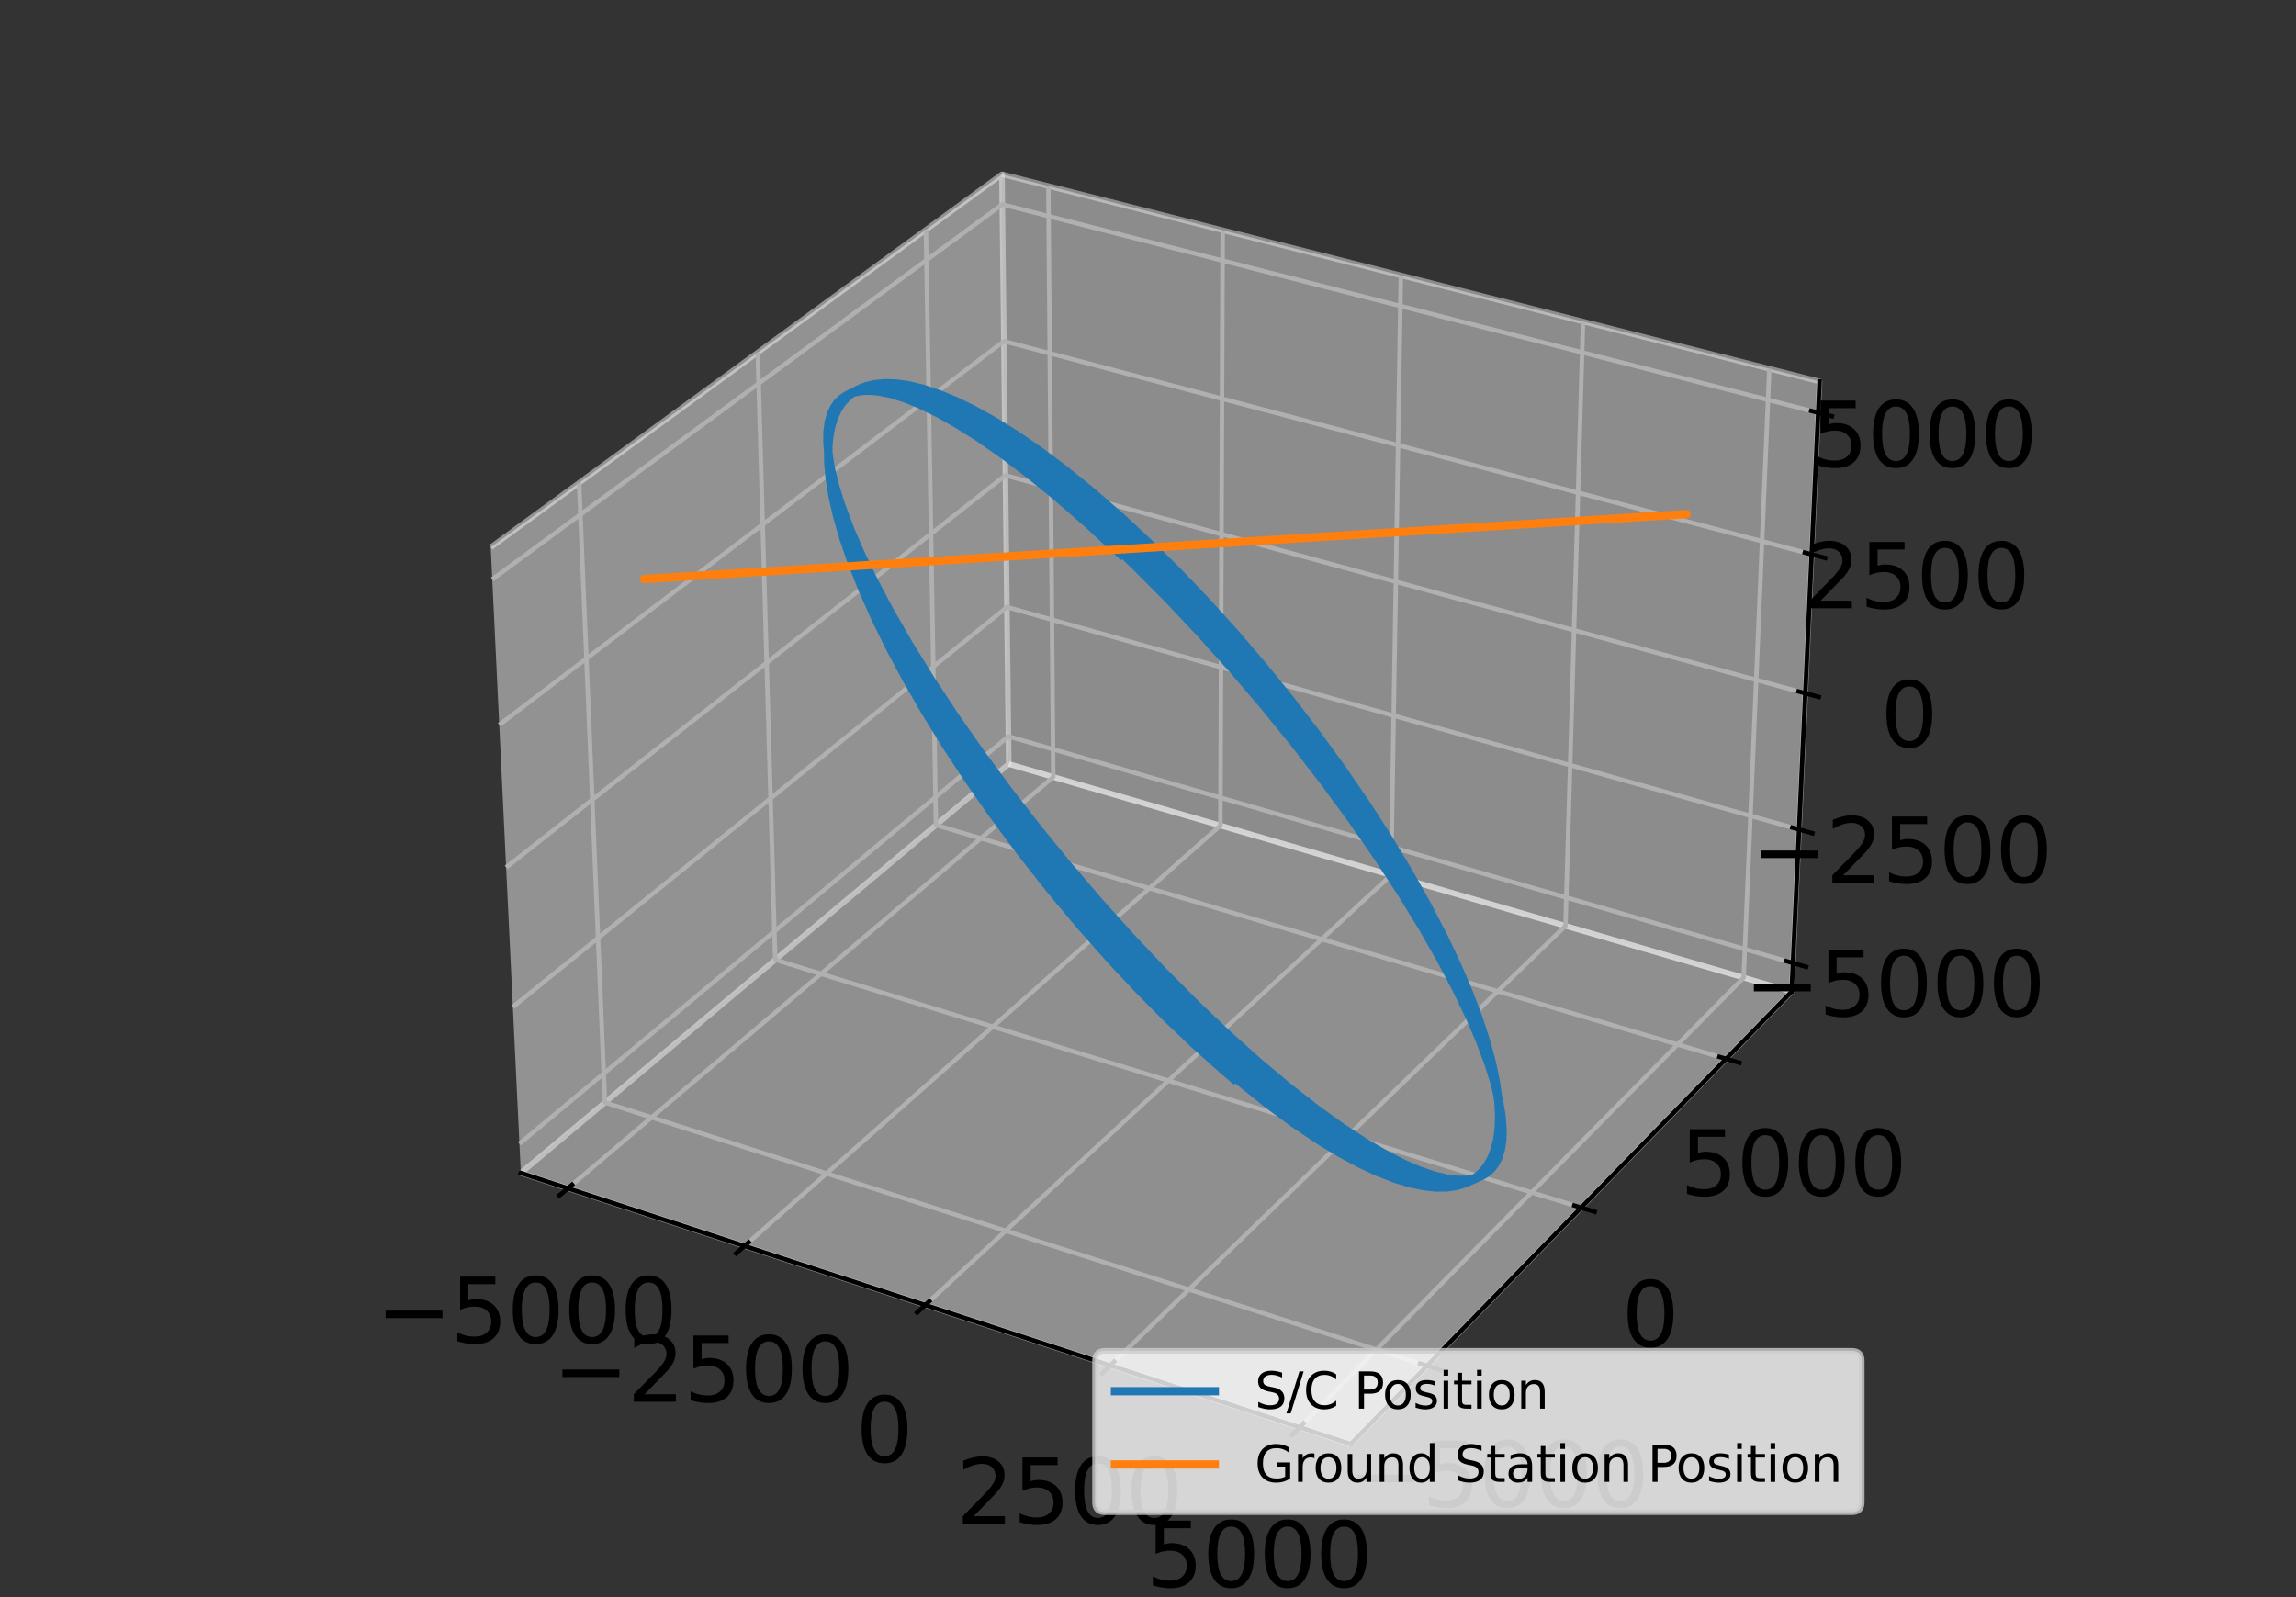
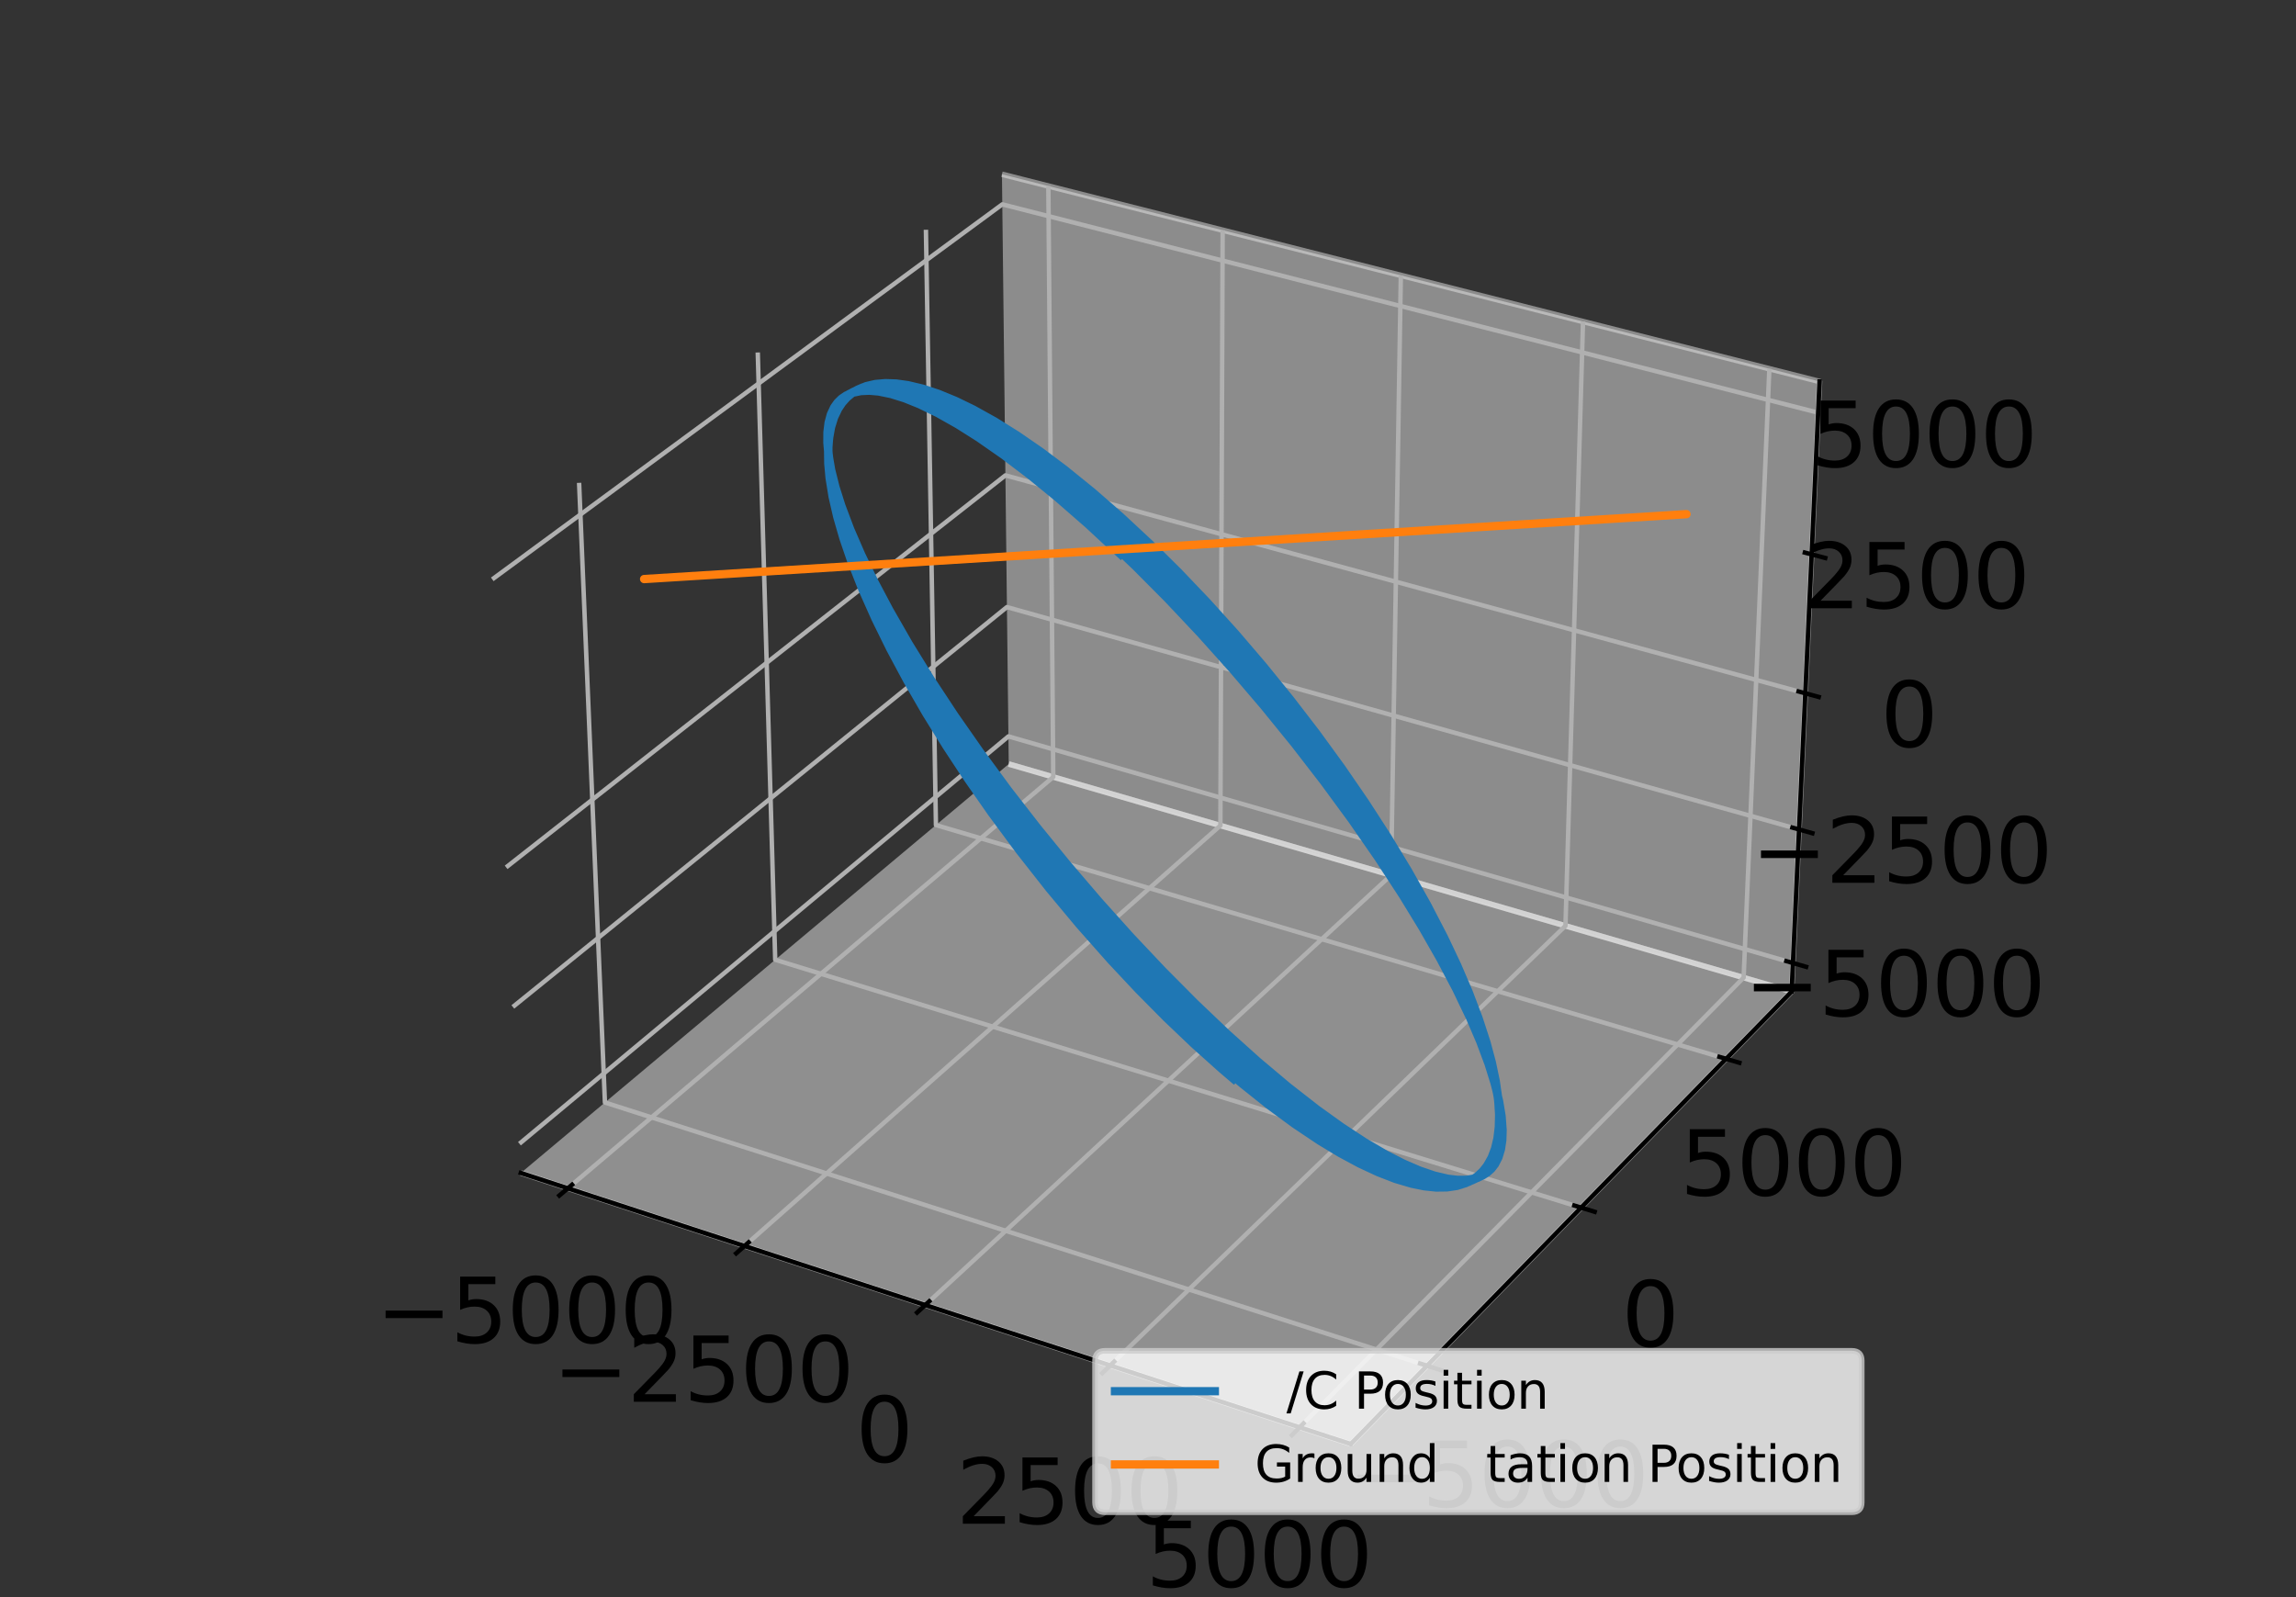
<svg xmlns="http://www.w3.org/2000/svg" xmlns:xlink="http://www.w3.org/1999/xlink" width="414pt" height="288pt" viewBox="0 0 414 288" version="1.1">
  <rect x="0" y="0" width="414" height="288" fill="#333333" stroke="none" />
  <defs>
    <style type="text/css">*{stroke-linejoin: round; stroke-linecap: butt}</style>
  </defs>
  <g id="figure_1">
    <g id="patch_1">
      <path d="M 0 288  L 414 288  L 414 0  L 0 0  L 0 288  z " style="fill: none" />
    </g>
    <g id="patch_2">
      <path d="M 73.8 277.2  L 340.2 277.2  L 340.2 10.8  L 73.8 10.8  L 73.8 277.2  z " style="fill: none" />
    </g>
    <g id="pane3d_1">
      <g id="patch_3">
-         <path d="M 93.915 211.514  L 181.889 137.773  L 180.666 31.424  L 88.482 98.696  " style="fill: #f2f2f2; opacity: 0.5; stroke: #f2f2f2; stroke-linejoin: miter" />
-       </g>
+         </g>
    </g>
    <g id="pane3d_2">
      <g id="patch_4">
        <path d="M 181.889 137.773  L 323.056 178.804  L 328.094 68.793  L 180.666 31.424  " style="fill: #e6e6e6; opacity: 0.5; stroke: #e6e6e6; stroke-linejoin: miter" />
      </g>
    </g>
    <g id="pane3d_3">
      <g id="patch_5">
        <path d="M 93.915 211.514  L 243.559 260.388  L 323.056 178.804  L 181.889 137.773  " style="fill: #ececec; opacity: 0.5; stroke: #ececec; stroke-linejoin: miter" />
      </g>
    </g>
    <g id="grid3d_1">
      <g id="Line3DCollection_1">
        <path d="M 102.389 214.282  L 189.916 140.106  L 189.032 33.545  " style="fill: none; stroke: #b0b0b0; stroke-width: 0.8" />
        <path d="M 134.241 224.685  L 220.053 148.866  L 220.461 41.511  " style="fill: none; stroke: #b0b0b0; stroke-width: 0.8" />
        <path d="M 166.833 235.329  L 250.832 157.812  L 252.589 49.655  " style="fill: none; stroke: #b0b0b0; stroke-width: 0.8" />
        <path d="M 200.193 246.225  L 282.275 166.951  L 285.44 57.981  " style="fill: none; stroke: #b0b0b0; stroke-width: 0.8" />
        <path d="M 234.346 257.379  L 314.401 176.289  L 319.037 66.497  " style="fill: none; stroke: #b0b0b0; stroke-width: 0.8" />
      </g>
    </g>
    <g id="grid3d_2">
      <g id="Line3DCollection_2">
        <path d="M 104.42 87.065  L 109.077 198.805  L 257.31 246.276  " style="fill: none; stroke: #b0b0b0; stroke-width: 0.8" />
        <path d="M 136.632 63.559  L 139.782 173.067  L 285.094 217.763  " style="fill: none; stroke: #b0b0b0; stroke-width: 0.8" />
        <path d="M 166.954 41.431  L 168.761 148.777  L 311.237 190.933  " style="fill: none; stroke: #b0b0b0; stroke-width: 0.8" />
      </g>
    </g>
    <g id="grid3d_3">
      <g id="Line3DCollection_3">
        <path d="M 323.292 173.656  L 181.832 132.786  L 93.661 206.243  " style="fill: none; stroke: #b0b0b0; stroke-width: 0.8" />
        <path d="M 324.394 149.575  L 181.564 109.472  L 92.473 181.576  " style="fill: none; stroke: #b0b0b0; stroke-width: 0.8" />
        <path d="M 325.519 125.017  L 181.29 85.72  L 91.261 156.402  " style="fill: none; stroke: #b0b0b0; stroke-width: 0.8" />
-         <path d="M 326.666 99.969  L 181.012 61.517  L 90.024 130.706  " style="fill: none; stroke: #b0b0b0; stroke-width: 0.8" />
        <path d="M 327.836 74.416  L 180.728 36.85  L 88.76 104.472  " style="fill: none; stroke: #b0b0b0; stroke-width: 0.8" />
      </g>
    </g>
    <g id="axis3d_1">
      <g id="line2d_1">
        <path d="M 93.915 211.514  L 243.559 260.388  " style="fill: none; stroke: #000000; stroke-width: 0.8; stroke-linecap: square" />
      </g>
      <g id="xtick_1">
        <g id="line2d_2">
          <path d="M 103.151 213.636  L 100.861 215.576  " style="fill: none; stroke: #000000; stroke-width: 0.8; stroke-linecap: square" />
        </g>
        <g id="text_1">
          <g transform="translate(67.795 242.146) scale(0.16 -0.16)">
            <defs>
              <path id="DejaVuSans-2212" d="M 678 2272  L 4684 2272  L 4684 1741  L 678 1741  L 678 2272  z " transform="scale(0.016)" />
              <path id="DejaVuSans-35" d="M 691 4666  L 3169 4666  L 3169 4134  L 1269 4134  L 1269 2991  Q 1406 3038 1543 3061  Q 1681 3084 1819 3084  Q 2600 3084 3056 2656  Q 3513 2228 3513 1497  Q 3513 744 3044 326  Q 2575 -91 1722 -91  Q 1428 -91 1123 -41  Q 819 9 494 109  L 494 744  Q 775 591 1075 516  Q 1375 441 1709 441  Q 2250 441 2565 725  Q 2881 1009 2881 1497  Q 2881 1984 2565 2268  Q 2250 2553 1709 2553  Q 1456 2553 1204 2497  Q 953 2441 691 2322  L 691 4666  z " transform="scale(0.016)" />
              <path id="DejaVuSans-30" d="M 2034 4250  Q 1547 4250 1301 3770  Q 1056 3291 1056 2328  Q 1056 1369 1301 889  Q 1547 409 2034 409  Q 2525 409 2770 889  Q 3016 1369 3016 2328  Q 3016 3291 2770 3770  Q 2525 4250 2034 4250  z M 2034 4750  Q 2819 4750 3233 4129  Q 3647 3509 3647 2328  Q 3647 1150 3233 529  Q 2819 -91 2034 -91  Q 1250 -91 836 529  Q 422 1150 422 2328  Q 422 3509 836 4129  Q 1250 4750 2034 4750  z " transform="scale(0.016)" />
            </defs>
            <use xlink:href="#DejaVuSans-2212" />
            <use xlink:href="#DejaVuSans-35" transform="translate(83.789 0)" />
            <use xlink:href="#DejaVuSans-30" transform="translate(147.412 0)" />
            <use xlink:href="#DejaVuSans-30" transform="translate(211.035 0)" />
            <use xlink:href="#DejaVuSans-30" transform="translate(274.658 0)" />
          </g>
        </g>
      </g>
      <g id="xtick_2">
        <g id="line2d_3">
          <path d="M 134.989 224.024  L 132.742 226.009  " style="fill: none; stroke: #000000; stroke-width: 0.8; stroke-linecap: square" />
        </g>
        <g id="text_2">
          <g transform="translate(99.68 252.769) scale(0.16 -0.16)">
            <defs>
              <path id="DejaVuSans-32" d="M 1228 531  L 3431 531  L 3431 0  L 469 0  L 469 531  Q 828 903 1448 1529  Q 2069 2156 2228 2338  Q 2531 2678 2651 2914  Q 2772 3150 2772 3378  Q 2772 3750 2511 3984  Q 2250 4219 1831 4219  Q 1534 4219 1204 4116  Q 875 4013 500 3803  L 500 4441  Q 881 4594 1212 4672  Q 1544 4750 1819 4750  Q 2544 4750 2975 4387  Q 3406 4025 3406 3419  Q 3406 3131 3298 2873  Q 3191 2616 2906 2266  Q 2828 2175 2409 1742  Q 1991 1309 1228 531  z " transform="scale(0.016)" />
            </defs>
            <use xlink:href="#DejaVuSans-2212" />
            <use xlink:href="#DejaVuSans-32" transform="translate(83.789 0)" />
            <use xlink:href="#DejaVuSans-35" transform="translate(147.412 0)" />
            <use xlink:href="#DejaVuSans-30" transform="translate(211.035 0)" />
            <use xlink:href="#DejaVuSans-30" transform="translate(274.658 0)" />
          </g>
        </g>
      </g>
      <g id="xtick_3">
        <g id="line2d_4">
          <path d="M 167.566 234.653  L 165.365 236.685  " style="fill: none; stroke: #000000; stroke-width: 0.8; stroke-linecap: square" />
        </g>
        <g id="text_3">
          <g transform="translate(154.283 263.64) scale(0.16 -0.16)">
            <use xlink:href="#DejaVuSans-30" />
          </g>
        </g>
      </g>
      <g id="xtick_4">
        <g id="line2d_5">
          <path d="M 200.91 245.532  L 198.756 247.612  " style="fill: none; stroke: #000000; stroke-width: 0.8; stroke-linecap: square" />
        </g>
        <g id="text_4">
          <g transform="translate(172.412 274.768) scale(0.16 -0.16)">
            <use xlink:href="#DejaVuSans-32" />
            <use xlink:href="#DejaVuSans-35" transform="translate(63.623 0)" />
            <use xlink:href="#DejaVuSans-30" transform="translate(127.246 0)" />
            <use xlink:href="#DejaVuSans-30" transform="translate(190.869 0)" />
          </g>
        </g>
      </g>
      <g id="xtick_5">
        <g id="line2d_6">
          <path d="M 235.046 256.67  L 232.943 258.8  " style="fill: none; stroke: #000000; stroke-width: 0.8; stroke-linecap: square" />
        </g>
        <g id="text_5">
          <g transform="translate(206.61 286.162) scale(0.16 -0.16)">
            <use xlink:href="#DejaVuSans-35" />
            <use xlink:href="#DejaVuSans-30" transform="translate(63.623 0)" />
            <use xlink:href="#DejaVuSans-30" transform="translate(127.246 0)" />
            <use xlink:href="#DejaVuSans-30" transform="translate(190.869 0)" />
          </g>
        </g>
      </g>
    </g>
    <g id="axis3d_2">
      <g id="line2d_7">
        <path d="M 323.056 178.804  L 243.559 260.388  " style="fill: none; stroke: #000000; stroke-width: 0.8; stroke-linecap: square" />
      </g>
      <g id="xtick_6">
        <g id="line2d_8">
          <path d="M 256.062 245.876  L 259.811 247.076  " style="fill: none; stroke: #000000; stroke-width: 0.8; stroke-linecap: square" />
        </g>
        <g id="text_6">
          <g transform="translate(243.017 271.731) scale(0.16 -0.16)">
            <use xlink:href="#DejaVuSans-2212" />
            <use xlink:href="#DejaVuSans-35" transform="translate(83.789 0)" />
            <use xlink:href="#DejaVuSans-30" transform="translate(147.412 0)" />
            <use xlink:href="#DejaVuSans-30" transform="translate(211.035 0)" />
            <use xlink:href="#DejaVuSans-30" transform="translate(274.658 0)" />
          </g>
        </g>
      </g>
      <g id="xtick_7">
        <g id="line2d_9">
          <path d="M 283.872 217.387  L 287.541 218.515  " style="fill: none; stroke: #000000; stroke-width: 0.8; stroke-linecap: square" />
        </g>
        <g id="text_7">
          <g transform="translate(292.401 242.797) scale(0.16 -0.16)">
            <use xlink:href="#DejaVuSans-30" />
          </g>
        </g>
      </g>
      <g id="xtick_8">
        <g id="line2d_10">
          <path d="M 310.041 190.579  L 313.633 191.642  " style="fill: none; stroke: #000000; stroke-width: 0.8; stroke-linecap: square" />
        </g>
        <g id="text_8">
          <g transform="translate(302.923 215.572) scale(0.16 -0.16)">
            <use xlink:href="#DejaVuSans-35" />
            <use xlink:href="#DejaVuSans-30" transform="translate(63.623 0)" />
            <use xlink:href="#DejaVuSans-30" transform="translate(127.246 0)" />
            <use xlink:href="#DejaVuSans-30" transform="translate(190.869 0)" />
          </g>
        </g>
      </g>
    </g>
    <g id="axis3d_3">
      <g id="line2d_11">
        <path d="M 323.056 178.804  L 328.094 68.793  " style="fill: none; stroke: #000000; stroke-width: 0.8; stroke-linecap: square" />
      </g>
      <g id="xtick_9">
        <g id="line2d_12">
          <path d="M 322.104 173.313  L 325.669 174.343  " style="fill: none; stroke: #000000; stroke-width: 0.8; stroke-linecap: square" />
        </g>
        <g id="text_9">
          <g transform="translate(314.514 183.219) scale(0.16 -0.16)">
            <use xlink:href="#DejaVuSans-2212" />
            <use xlink:href="#DejaVuSans-35" transform="translate(83.789 0)" />
            <use xlink:href="#DejaVuSans-30" transform="translate(147.412 0)" />
            <use xlink:href="#DejaVuSans-30" transform="translate(211.035 0)" />
            <use xlink:href="#DejaVuSans-30" transform="translate(274.658 0)" />
          </g>
        </g>
      </g>
      <g id="xtick_10">
        <g id="line2d_13">
          <path d="M 323.195 149.238  L 326.796 150.249  " style="fill: none; stroke: #000000; stroke-width: 0.8; stroke-linecap: square" />
        </g>
        <g id="text_10">
          <g transform="translate(315.792 159.185) scale(0.16 -0.16)">
            <use xlink:href="#DejaVuSans-2212" />
            <use xlink:href="#DejaVuSans-32" transform="translate(83.789 0)" />
            <use xlink:href="#DejaVuSans-35" transform="translate(147.412 0)" />
            <use xlink:href="#DejaVuSans-30" transform="translate(211.035 0)" />
            <use xlink:href="#DejaVuSans-30" transform="translate(274.658 0)" />
          </g>
        </g>
      </g>
      <g id="xtick_11">
        <g id="line2d_14">
          <path d="M 324.307 124.687  L 327.945 125.678  " style="fill: none; stroke: #000000; stroke-width: 0.8; stroke-linecap: square" />
        </g>
        <g id="text_11">
          <g transform="translate(339.069 134.677) scale(0.16 -0.16)">
            <use xlink:href="#DejaVuSans-30" />
          </g>
        </g>
      </g>
      <g id="xtick_12">
        <g id="line2d_15">
          <path d="M 325.442 99.646  L 329.118 100.616  " style="fill: none; stroke: #000000; stroke-width: 0.8; stroke-linecap: square" />
        </g>
        <g id="text_12">
          <g transform="translate(325.128 109.682) scale(0.16 -0.16)">
            <use xlink:href="#DejaVuSans-32" />
            <use xlink:href="#DejaVuSans-35" transform="translate(63.623 0)" />
            <use xlink:href="#DejaVuSans-30" transform="translate(127.246 0)" />
            <use xlink:href="#DejaVuSans-30" transform="translate(190.869 0)" />
          </g>
        </g>
      </g>
      <g id="xtick_13">
        <g id="line2d_16">
-           <path d="M 326.599 74.1  L 330.313 75.049  " style="fill: none; stroke: #000000; stroke-width: 0.8; stroke-linecap: square" />
-         </g>
+           </g>
        <g id="text_13">
          <g transform="translate(326.483 84.184) scale(0.16 -0.16)">
            <use xlink:href="#DejaVuSans-35" />
            <use xlink:href="#DejaVuSans-30" transform="translate(63.623 0)" />
            <use xlink:href="#DejaVuSans-30" transform="translate(127.246 0)" />
            <use xlink:href="#DejaVuSans-30" transform="translate(190.869 0)" />
          </g>
        </g>
      </g>
    </g>
    <g id="axes_1">
      <g id="line2d_17">
        <path d="M 202.07 99.965  L 196.288 94.592  L 190.623 89.648  L 185.726 85.651  L 180.999 82.061  L 176.475 78.908  L 172.712 76.529  L 169.154 74.521  L 165.824 72.9  L 163.167 71.828  L 160.706 71.057  L 158.453 70.593  L 156.744 70.446  L 155.194 70.517  L 153.809 70.809  L 152.596 71.324  L 151.752 71.895  L 151.024 72.609  L 150.414 73.464  L 149.82 74.732  L 149.417 76.218  L 149.208 77.919  L 149.195 79.832  L 149.381 81.952  L 149.868 84.763  L 150.642 87.855  L 151.703 91.215  L 153.3 95.455  L 155.279 100.016  L 157.629 104.871  L 160.338 109.989  L 163.853 116.117  L 167.789 122.49  L 172.113 129.052  L 176.787 135.743  L 181.77 142.5  L 187.016 149.259  L 192.476 155.957  L 198.099 162.529  L 203.831 168.911  L 209.618 175.044  L 215.404 180.869  L 221.135 186.331  L 226.756 191.381  L 232.215 195.973  L 237.462 200.067  L 241.844 203.214  L 245.997 205.935  L 249.897 208.215  L 253.018 209.808  L 255.921 211.064  L 258.592 211.979  L 261.021 212.552  L 262.853 212.768  L 264.506 212.748  L 265.975 212.494  L 267.257 212.009  L 268.147 211.457  L 268.915 210.763  L 269.56 209.927  L 270.192 208.689  L 270.632 207.241  L 270.88 205.589  L 270.936 203.742  L 270.753 201.277  L 270.3 198.554  L 269.583 195.588  L 268.419 191.841  L 266.913 187.809  L 265.079 183.519  L 262.596 178.335  L 259.725 172.89  L 256.49 167.227  L 252.918 161.389  L 248.531 154.665  L 243.796 147.835  L 238.756 140.961  L 233.458 134.104  L 227.949 127.323  L 222.278 120.679  L 216.495 114.228  L 210.65 108.028  L 204.794 102.134  L 198.978 96.598  L 193.255 91.472  L 188.287 87.299  L 183.469 83.52  L 178.836 80.166  L 174.423 77.264  L 170.77 75.117  L 167.334 73.351  L 164.138 71.982  L 161.605 71.132  L 159.275 70.588  L 157.499 70.373  L 155.879 70.377  L 154.421 70.602  L 153.133 71.048  L 152.019 71.717  L 151.257 72.413  L 150.611 73.25  L 149.973 74.495  L 149.524 75.96  L 149.269 77.64  L 149.21 79.533  L 149.349 81.634  L 149.778 84.422  L 150.496 87.493  L 151.5 90.833  L 153.032 95.053  L 154.946 99.596  L 157.233 104.435  L 159.882 109.54  L 163.331 115.657  L 167.205 122.023  L 171.471 128.582  L 176.094 135.275  L 181.031 142.038  L 186.237 148.808  L 191.665 155.52  L 197.262 162.111  L 202.977 168.517  L 208.754 174.678  L 214.538 180.533  L 220.275 186.03  L 225.91 191.116  L 231.391 195.747  L 236.02 199.394  L 240.462 202.638  L 244.685 205.459  L 248.662 207.841  L 251.856 209.525  L 254.837 210.871  L 257.591 211.876  L 260.107 212.538  L 262.014 212.828  L 263.744 212.882  L 265.293 212.7  L 266.656 212.287  L 267.611 211.791  L 268.445 211.15  L 269.157 210.368  L 269.746 209.446  L 270.309 208.103  L 270.679 206.552  L 270.858 204.802  L 270.846 202.859  L 270.583 200.283  L 270.051 197.455  L 269.257 194.39  L 268.006 190.535  L 266.417 186.403  L 264.503 182.023  L 261.934 176.746  L 258.983 171.222  L 255.674 165.492  L 252.034 159.6  L 247.578 152.831  L 242.783 145.973  L 237.693 139.087  L 232.353 132.235  L 226.813 125.475  L 221.12 118.868  L 215.324 112.471  L 209.476 106.34  L 203.627 100.531  L 197.829 95.094  L 192.133 90.082  L 187.198 86.021  L 182.42 82.364  L 177.835 79.142  L 174.009 76.7  L 170.381 74.628  L 166.973 72.942  L 164.244 71.814  L 161.705 70.986  L 159.369 70.466  L 157.587 70.271  L 155.961 70.295  L 154.498 70.54  L 153.204 71.008  L 152.293 71.542  L 151.496 72.219  L 150.816 73.039  L 150.255 73.999  L 149.723 75.398  L 149.383 77.014  L 149.238 78.844  L 149.291 80.884  L 149.615 83.602  L 150.228 86.605  L 151.128 89.882  L 152.314 93.418  L 154.054 97.852  L 156.172 102.593  L 158.657 107.611  L 161.495 112.874  L 165.15 119.145  L 169.213 125.634  L 173.652 132.283  L 178.427 139.031  L 183.495 145.814  L 188.81 152.569  L 194.321 159.23  L 199.977 165.734  L 205.724 172.019  L 211.506 178.025  L 217.269 183.695  L 222.959 188.977  L 228.521 193.822  L 233.905 198.188  L 238.431 201.586  L 242.753 204.568  L 246.841 207.116  L 250.67 209.216  L 253.727 210.652  L 256.562 211.747  L 259.163 212.5  L 261.145 212.865  L 262.951 212.992  L 264.578 212.884  L 266.022 212.541  L 267.043 212.102  L 267.943 211.516  L 268.721 210.788  L 269.377 209.919  L 270.024 208.64  L 270.479 207.151  L 270.742 205.46  L 270.814 203.573  L 270.651 201.061  L 270.218 198.293  L 269.521 195.284  L 268.381 191.488  L 266.899 187.41  L 265.088 183.076  L 262.633 177.844  L 259.788 172.357  L 256.579 166.655  L 253.031 160.782  L 248.67 154.025  L 243.958 147.168  L 238.94 140.272  L 233.662 133.399  L 228.17 126.61  L 222.513 119.963  L 216.742 113.516  L 210.905 107.327  L 205.055 101.45  L 199.243 95.938  L 193.519 90.842  L 188.549 86.701  L 183.726 82.959  L 179.086 79.647  L 175.204 77.122  L 171.513 74.964  L 168.034 73.19  L 165.238 71.984  L 162.629 71.077  L 160.218 70.477  L 158.37 70.214  L 156.675 70.171  L 155.14 70.348  L 153.772 70.747  L 152.574 71.37  L 151.744 72.029  L 151.029 72.83  L 150.432 73.773  L 149.856 75.15  L 149.47 76.744  L 149.279 78.554  L 149.284 80.574  L 149.488 82.799  L 149.995 85.734  L 150.79 88.945  L 151.872 92.42  L 153.493 96.788  L 155.494 101.47  L 157.865 106.436  L 160.594 111.654  L 163.664 117.091  L 167.567 123.524  L 171.859 130.137  L 176.503 136.869  L 181.457 143.656  L 186.677 150.435  L 192.112 157.142  L 197.713 163.711  L 203.426 170.081  L 209.196 176.19  L 214.968 181.981  L 220.689 187.399  L 226.303 192.395  L 231.759 196.925  L 236.364 200.475  L 240.778 203.615  L 244.971 206.327  L 248.917 208.595  L 252.083 210.178  L 255.035 211.421  L 257.759 212.321  L 259.848 212.808  L 261.765 213.058  L 263.505 213.07  L 265.065 212.846  L 266.441 212.391  L 267.406 211.861  L 268.251 211.187  L 268.974 210.372  L 269.574 209.417  L 270.152 208.033  L 270.538 206.442  L 270.732 204.651  L 270.736 202.669  L 270.492 200.048  L 269.981 197.176  L 269.207 194.067  L 267.98 190.164  L 266.415 185.987  L 264.524 181.564  L 261.983 176.242  L 259.057 170.676  L 255.773 164.909  L 252.157 158.984  L 247.727 152.183  L 242.955 145.299  L 237.885 138.394  L 232.564 131.528  L 227.04 124.761  L 221.36 118.153  L 215.574 111.762  L 209.734 105.644  L 203.89 99.853  L 198.093 94.443  L 193.023 89.993  L 188.067 85.917  L 183.262 82.246  L 178.644 79.01  L 174.784 76.557  L 171.116 74.475  L 167.664 72.78  L 164.893 71.645  L 162.31 70.811  L 159.927 70.285  L 158.104 70.086  L 156.435 70.107  L 154.927 70.349  L 153.586 70.814  L 152.417 71.503  L 151.61 72.214  L 150.919 73.068  L 150.222 74.335  L 149.714 75.822  L 149.399 77.524  L 149.279 79.44  L 149.356 81.564  L 149.711 84.381  L 150.353 87.48  L 151.283 90.849  L 152.498 94.474  L 154.273 99.006  L 156.423 103.838  L 158.939 108.938  L 161.807 114.275  L 165.492 120.618  L 169.583 127.167  L 174.046 133.862  L 178.841 140.641  L 183.925 147.44  L 189.25 154.195  L 194.768 160.842  L 200.425 167.316  L 206.167 173.556  L 211.941 179.503  L 217.691 185.1  L 223.362 190.297  L 228.903 195.045  L 233.602 198.8  L 238.13 202.156  L 242.455 205.092  L 246.548 207.59  L 249.853 209.374  L 252.953 210.821  L 255.835 211.926  L 258.486 212.688  L 260.511 213.06  L 262.363 213.193  L 264.037 213.09  L 265.53 212.752  L 266.59 212.316  L 267.531 211.733  L 268.351 211.007  L 269.049 210.14  L 269.749 208.862  L 270.257 207.374  L 270.574 205.682  L 270.7 203.795  L 270.637 201.718  L 270.313 198.989  L 269.724 196.015  L 268.874 192.81  L 267.561 188.803  L 265.914 184.531  L 263.944 180.021  L 261.317 174.612  L 258.313 168.972  L 254.955 163.143  L 251.271 157.169  L 246.774 150.33  L 241.943 143.424  L 236.824 136.513  L 231.462 129.659  L 225.906 122.92  L 220.204 116.356  L 214.407 110.025  L 208.564 103.982  L 202.728 98.282  L 196.949 92.976  L 191.903 88.632  L 186.979 84.671  L 182.214 81.126  L 177.644 78.026  L 173.832 75.698  L 170.218 73.748  L 166.826 72.19  L 164.11 71.176  L 161.586 70.467  L 159.267 70.068  L 157.498 69.977  L 155.887 70.106  L 154.439 70.458  L 153.159 71.034  L 152.261 71.656  L 151.478 72.42  L 150.811 73.327  L 150.145 74.66  L 149.668 76.212  L 149.384 77.979  L 149.296 79.958  L 149.405 82.145  L 149.799 85.035  L 150.48 88.205  L 151.449 91.641  L 152.703 95.331  L 154.521 99.933  L 156.715 104.829  L 159.272 109.987  L 162.178 115.375  L 165.416 120.957  L 169.497 127.523  L 173.95 134.233  L 178.736 141.023  L 183.811 147.829  L 189.129 154.589  L 194.639 161.235  L 200.29 167.706  L 206.027 173.939  L 211.797 179.876  L 217.543 185.459  L 223.213 190.639  L 228.752 195.368  L 233.452 199.103  L 237.98 202.437  L 242.307 205.35  L 246.404 207.824  L 249.712 209.586  L 252.815 211.01  L 255.702 212.091  L 258.358 212.829  L 260.388 213.18  L 262.246 213.293  L 263.926 213.169  L 265.424 212.81  L 266.49 212.357  L 267.436 211.758  L 268.261 211.015  L 268.965 210.131  L 269.672 208.833  L 270.188 207.324  L 270.513 205.613  L 270.647 203.706  L 270.592 201.61  L 270.278 198.859  L 269.699 195.863  L 268.859 192.637  L 267.558 188.606  L 265.923 184.312  L 263.965 179.782  L 261.351 174.351  L 258.359 168.691  L 255.013 162.844  L 251.341 156.855  L 247.371 150.767  L 242.586 143.853  L 237.507 136.931  L 232.178 130.061  L 226.648 123.304  L 220.966 116.719  L 215.181 110.363  L 209.344 104.292  L 203.506 98.562  L 198.358 93.796  L 193.285 89.375  L 188.325 85.332  L 183.514 81.7  L 178.887 78.507  L 175.018 76.096  L 171.34 74.058  L 167.876 72.411  L 165.094 71.318  L 162.499 70.529  L 160.103 70.049  L 158.269 69.89  L 156.588 69.951  L 155.067 70.235  L 153.713 70.742  L 152.754 71.309  L 151.907 72.02  L 151.176 72.873  L 150.563 73.868  L 149.965 75.311  L 149.558 76.971  L 149.344 78.845  L 149.328 80.93  L 149.509 83.219  L 149.99 86.228  L 150.758 89.513  L 151.813 93.059  L 153.152 96.852  L 155.069 101.565  L 157.357 106.563  L 160.006 111.812  L 162.999 117.279  L 166.32 122.926  L 170.487 129.55  L 175.017 136.299  L 179.871 143.109  L 185.003 149.917  L 190.366 156.657  L 195.909 163.265  L 201.581 169.677  L 207.327 175.833  L 213.092 181.675  L 218.821 187.148  L 224.462 192.201  L 229.282 196.243  L 233.96 199.902  L 238.463 203.155  L 242.761 205.983  L 246.826 208.368  L 250.104 210.052  L 253.177 211.396  L 256.031 212.397  L 258.653 213.052  L 260.654 213.335  L 262.482 213.38  L 264.132 213.188  L 265.599 212.762  L 266.641 212.256  L 267.562 211.604  L 268.362 210.809  L 269.041 209.874  L 269.718 208.512  L 270.204 206.943  L 270.498 205.172  L 270.602 203.207  L 270.518 201.055  L 270.17 198.24  L 269.557 195.183  L 268.684 191.9  L 267.346 187.807  L 265.676 183.456  L 263.684 178.873  L 261.035 173.39  L 258.01 167.685  L 254.634 161.801  L 250.934 155.782  L 246.939 149.672  L 242.13 142.743  L 237.03 135.815  L 231.685 128.949  L 226.143 122.206  L 220.452 115.645  L 214.663 109.322  L 208.826 103.295  L 202.992 97.616  L 197.85 92.904  L 192.789 88.544  L 187.843 84.568  L 183.049 81.009  L 179.008 78.259  L 175.134 75.868  L 171.45 73.853  L 167.98 72.229  L 165.192 71.158  L 162.591 70.391  L 160.189 69.935  L 158.348 69.795  L 156.661 69.877  L 155.134 70.182  L 153.773 70.71  L 152.809 71.294  L 151.957 72.022  L 151.22 72.893  L 150.601 73.905  L 149.996 75.369  L 149.582 77.051  L 149.361 78.947  L 149.337 81.053  L 149.511 83.363  L 149.983 86.398  L 150.742 89.707  L 151.788 93.276  L 153.118 97.091  L 155.025 101.83  L 157.303 106.851  L 159.942 112.121  L 162.926 117.607  L 166.237 123.271  L 170.394 129.912  L 174.915 136.674  L 179.76 143.494  L 184.884 150.307  L 190.24 157.05  L 195.777 163.656  L 201.443 170.064  L 207.184 176.212  L 212.946 182.042  L 218.673 187.5  L 224.312 192.535  L 229.132 196.558  L 233.811 200.198  L 238.316 203.429  L 242.616 206.233  L 246.684 208.594  L 249.966 210.255  L 253.043 211.576  L 255.902 212.553  L 258.109 213.103  L 260.149 213.413  L 262.017 213.485  L 263.709 213.319  L 265.219 212.919  L 266.296 212.432  L 267.252 211.8  L 268.089 211.024  L 268.804 210.107  L 269.526 208.768  L 270.058 207.219  L 270.398 205.468  L 270.549 203.521  L 270.51 201.388  L 270.217 198.591  L 269.657 195.552  L 268.838 192.285  L 267.561 188.208  L 265.948 183.87  L 264.014 179.299  L 261.771 174.522  L 258.85 168.849  L 255.571 162.988  L 251.961 156.983  L 248.047 150.879  L 243.32 143.946  L 238.29 137.003  L 233.003 130.113  L 227.508 123.335  L 221.851 116.729  L 216.084 110.352  L 210.255 104.262  L 204.417 98.512  L 199.262 93.729  L 194.175 89.292  L 189.195 85.234  L 184.356 81.587  L 180.267 78.756  L 176.338 76.282  L 172.592 74.18  L 169.053 72.466  L 166.2 71.317  L 163.529 70.47  L 161.052 69.933  L 159.146 69.725  L 157.39 69.738  L 155.792 69.974  L 154.358 70.434  L 153.093 71.118  L 152.207 71.827  L 151.436 72.679  L 150.782 73.674  L 150.132 75.116  L 149.672 76.776  L 149.405 78.651  L 149.334 80.737  L 149.461 83.028  L 149.876 86.04  L 150.578 89.328  L 151.568 92.879  L 152.842 96.677  L 154.684 101.398  L 156.9 106.403  L 159.479 111.662  L 162.405 117.138  L 165.662 122.796  L 169.761 129.434  L 174.229 136.198  L 179.027 143.024  L 184.111 149.848  L 189.433 156.606  L 194.944 163.232  L 200.592 169.663  L 206.322 175.839  L 212.081 181.7  L 217.813 187.192  L 223.464 192.265  L 228.302 196.323  L 233.004 199.999  L 237.537 203.268  L 241.871 206.111  L 245.977 208.51  L 249.296 210.206  L 252.413 211.56  L 255.314 212.571  L 257.558 213.149  L 259.637 213.487  L 261.545 213.586  L 263.278 213.446  L 264.832 213.072  L 265.943 212.606  L 266.935 211.993  L 267.807 211.236  L 268.559 210.337  L 269.188 209.301  L 269.804 207.815  L 270.229 206.124  L 270.463 204.235  L 270.508 202.156  L 270.314 199.422  L 269.853 196.44  L 269.13 193.226  L 268.15 189.797  L 266.692 185.545  L 264.905 181.05  L 262.804 176.338  L 260.036 170.726  L 256.9 164.912  L 253.422 158.94  L 249.63 152.854  L 245.552 146.697  L 240.661 139.741  L 235.491 132.813  L 230.09 125.974  L 224.505 119.284  L 218.785 112.801  L 212.98 106.583  L 207.142 100.684  L 201.965 95.752  L 196.838 91.151  L 191.798 86.916  L 186.881 83.078  L 182.122 79.668  L 178.117 77.059  L 174.285 74.817  L 170.648 72.958  L 167.704 71.68  L 164.934 70.703  L 162.352 70.033  L 160.353 69.714  L 158.5 69.614  L 156.801 69.737  L 155.261 70.083  L 153.887 70.653  L 152.911 71.272  L 152.048 72.034  L 151.301 72.939  L 150.531 74.27  L 149.949 75.822  L 149.559 77.59  L 149.363 79.571  L 149.363 81.761  L 149.562 84.154  L 150.064 87.284  L 150.853 90.685  L 151.929 94.343  L 153.289 98.242  L 155.229 103.071  L 157.54 108.175  L 160.21 113.52  L 163.224 119.071  L 166.562 124.79  L 170.747 131.48  L 175.293 138.278  L 180.158 145.118  L 185.298 151.937  L 190.666 158.669  L 196.21 165.25  L 201.879 171.618  L 207.617 177.711  L 213.372 183.472  L 219.087 188.848  L 224.013 193.197  L 228.834 197.184  L 233.514 200.783  L 238.023 203.97  L 242.329 206.726  L 245.838 208.734  L 249.16 210.407  L 252.282 211.739  L 255.188 212.726  L 257.437 213.284  L 259.521 213.601  L 261.435 213.679  L 263.174 213.519  L 264.734 213.124  L 265.85 212.641  L 266.848 212.011  L 267.726 211.238  L 268.483 210.323  L 269.259 208.985  L 269.844 207.438  L 270.239 205.687  L 270.443 203.74  L 270.458 201.605  L 270.23 198.806  L 269.735 195.764  L 268.979 192.492  L 267.967 189.008  L 266.472 184.698  L 264.652 180.15  L 262.518 175.391  L 259.715 169.731  L 256.547 163.877  L 253.039 157.873  L 249.22 151.762  L 245.118 145.589  L 240.203 138.623  L 235.014 131.696  L 229.596 124.867  L 224 118.197  L 218.272 111.744  L 212.464 105.565  L 207.274 100.347  L 202.097 95.426  L 196.969 90.839  L 191.927 86.62  L 187.006 82.8  L 182.243 79.411  L 178.233 76.822  L 174.395 74.601  L 170.752 72.766  L 167.802 71.509  L 165.026 70.554  L 162.437 69.907  L 160.432 69.606  L 158.573 69.527  L 156.867 69.67  L 155.321 70.037  L 153.94 70.629  L 152.959 71.264  L 152.091 72.044  L 151.337 72.966  L 150.56 74.319  L 149.971 75.892  L 149.574 77.682  L 149.37 79.685  L 149.363 81.896  L 149.554 84.309  L 150.047 87.464  L 150.828 90.889  L 151.895 94.57  L 153.246 98.49  L 155.176 103.344  L 157.477 108.47  L 160.138 113.836  L 163.142 119.405  L 166.472 125.139  L 170.105 131.001  L 174.599 137.8  L 179.419 144.648  L 184.52 151.478  L 189.855 158.226  L 195.374 164.828  L 201.025 171.22  L 206.754 177.341  L 212.507 183.135  L 218.228 188.546  L 223.166 192.928  L 228.004 196.95  L 232.708 200.585  L 237.246 203.811  L 241.586 206.606  L 245.127 208.648  L 248.486 210.355  L 251.646 211.721  L 254.594 212.742  L 256.88 213.328  L 259.003 213.673  L 260.957 213.778  L 262.737 213.644  L 264.34 213.275  L 265.491 212.812  L 266.524 212.203  L 267.437 211.448  L 268.231 210.552  L 268.903 209.517  L 269.572 208.033  L 270.051 206.342  L 270.339 204.453  L 270.438 202.374  L 270.349 200.111  L 269.997 197.166  L 269.381 193.986  L 268.506 190.587  L 267.168 186.365  L 265.497 181.894  L 263.506 177.202  L 261.211 172.318  L 258.235 166.537  L 254.905 160.586  L 251.248 154.508  L 247.294 148.349  L 243.07 142.151  L 238.037 135.187  L 232.748 128.291  L 227.251 121.524  L 221.594 114.945  L 215.828 108.612  L 210.65 103.234  L 205.462 98.133  L 200.298 93.346  L 195.196 88.907  L 190.192 84.851  L 185.322 81.209  L 181.199 78.386  L 177.23 75.92  L 173.44 73.83  L 169.85 72.131  L 166.951 70.995  L 164.229 70.164  L 161.698 69.644  L 159.745 69.451  L 157.94 69.481  L 156.291 69.734  L 154.803 70.212  L 153.484 70.915  L 152.553 71.64  L 151.736 72.508  L 151.035 73.519  L 150.326 74.982  L 149.806 76.664  L 149.478 78.561  L 149.345 80.669  L 149.41 82.983  L 149.75 86.022  L 150.378 89.338  L 151.293 92.916  L 152.494 96.741  L 153.977 100.796  L 156.058 105.794  L 158.505 111.048  L 161.306 116.524  L 164.443 122.186  L 167.898 127.995  L 171.646 133.91  L 176.259 140.746  L 181.181 147.602  L 186.369 154.413  L 191.773 161.113  L 197.343 167.64  L 203.025 173.93  L 208.766 179.925  L 214.511 185.567  L 219.499 190.174  L 224.412 194.439  L 229.216 198.334  L 233.877 201.834  L 238.364 204.915  L 242.646 207.561  L 246.132 209.47  L 249.43 211.041  L 252.526 212.269  L 255.406 213.151  L 257.633 213.62  L 259.694 213.848  L 261.585 213.837  L 263.301 213.588  L 264.838 213.105  L 265.936 212.552  L 266.915 211.853  L 267.774 211.011  L 268.513 210.029  L 269.266 208.608  L 269.829 206.979  L 270.201 205.149  L 270.384 203.126  L 270.379 200.916  L 270.125 198.032  L 269.607 194.908  L 268.828 191.559  L 267.794 188.003  L 266.276 183.614  L 264.432 178.993  L 262.277 174.169  L 259.451 168.444  L 256.262 162.534  L 252.736 156.484  L 248.9 150.337  L 244.783 144.139  L 240.415 137.931  L 235.242 130.992  L 229.838 124.157  L 224.251 117.488  L 218.531 111.042  L 213.374 105.546  L 208.187 100.311  L 203.006 95.373  L 197.867 90.769  L 192.807 86.534  L 187.861 82.7  L 183.657 79.698  L 179.592 77.045  L 175.692 74.76  L 171.978 72.859  L 168.961 71.545  L 166.113 70.532  L 163.447 69.826  L 161.373 69.478  L 159.443 69.349  L 157.662 69.444  L 156.038 69.762  L 154.577 70.307  L 153.53 70.904  L 152.593 71.646  L 151.77 72.531  L 151.064 73.56  L 150.347 75.044  L 149.819 76.748  L 149.484 78.666  L 149.344 80.796  L 149.401 83.13  L 149.732 86.195  L 150.351 89.534  L 151.258 93.135  L 152.45 96.982  L 153.925 101.059  L 155.996 106.079  L 158.434 111.355  L 161.225 116.851  L 164.354 122.529  L 167.8 128.353  L 171.541 134.279  L 176.145 141.126  L 181.06 147.989  L 186.241 154.803  L 191.639 161.504  L 197.204 168.027  L 202.883 174.31  L 208.621 180.293  L 214.364 185.921  L 219.351 190.513  L 224.264 194.762  L 229.069 198.637  L 233.732 202.116  L 238.222 205.174  L 242.507 207.796  L 245.997 209.683  L 249.3 211.231  L 252.401 212.436  L 255.287 213.294  L 257.519 213.743  L 259.586 213.951  L 261.483 213.919  L 263.205 213.649  L 264.748 213.145  L 265.852 212.575  L 266.837 211.86  L 267.702 211.002  L 268.447 210.003  L 269.208 208.562  L 269.778 206.913  L 270.159 205.064  L 270.35 203.021  L 270.353 200.793  L 270.11 197.887  L 269.601 194.742  L 268.832 191.373  L 267.809 187.797  L 266.302 183.387  L 264.469 178.746  L 262.325 173.904  L 259.883 168.888  L 256.75 162.982  L 253.275 156.932  L 249.486 150.782  L 245.411 144.577  L 241.081 138.36  L 236.527 132.176  L 231.782 126.066  L 226.256 119.334  L 220.579 112.811  L 215.445 107.232  L 210.266 101.902  L 205.078 96.859  L 199.918 92.139  L 194.821 87.777  L 189.825 83.806  L 185.564 80.678  L 181.431 77.893  L 177.452 75.469  L 173.649 73.423  L 170.548 71.983  L 167.607 70.84  L 164.841 70.002  L 162.264 69.475  L 160.269 69.278  L 158.421 69.303  L 156.727 69.553  L 155.193 70.028  L 153.826 70.728  L 152.856 71.451  L 151.999 72.318  L 151.257 73.328  L 150.496 74.79  L 149.922 76.472  L 149.541 78.369  L 149.354 80.478  L 149.364 82.793  L 149.573 85.308  L 150.087 88.582  L 150.889 92.12  L 151.977 95.91  L 153.35 99.933  L 155.304 104.898  L 157.629 110.126  L 160.312 115.582  L 163.338 121.23  L 166.687 127.031  L 170.338 132.945  L 174.267 138.93  L 179.063 145.803  L 184.143 152.647  L 189.46 159.399  L 194.964 165.993  L 200.602 172.367  L 206.321 178.459  L 211.349 183.515  L 216.36 188.276  L 221.32 192.708  L 226.191 196.782  L 230.941 200.47  L 235.536 203.749  L 239.945 206.599  L 243.554 208.687  L 246.988 210.44  L 250.23 211.852  L 253.266 212.917  L 255.63 213.539  L 257.835 213.92  L 259.874 214.059  L 261.743 213.959  L 263.436 213.621  L 264.95 213.05  L 266.029 212.427  L 266.99 211.659  L 267.831 210.749  L 268.552 209.7  L 269.283 208.197  L 269.823 206.487  L 270.174 204.579  L 270.336 202.48  L 270.309 200.197  L 270.032 197.229  L 269.489 194.024  L 268.688 190.6  L 267.632 186.972  L 266.089 182.506  L 264.223 177.816  L 262.046 172.929  L 259.573 167.874  L 256.407 161.931  L 252.902 155.851  L 249.085 149.68  L 244.985 143.461  L 240.633 137.238  L 236.061 131.055  L 231.299 124.955  L 226.383 118.98  L 221.345 113.172  L 216.222 107.57  L 211.047 102.215  L 205.858 97.144  L 200.691 92.394  L 195.582 88.001  L 190.567 83.997  L 186.285 80.839  L 182.128 78.022  L 178.12 75.566  L 174.284 73.488  L 171.151 72.019  L 168.176 70.847  L 165.374 69.98  L 162.757 69.424  L 160.727 69.202  L 158.843 69.203  L 157.111 69.428  L 155.538 69.879  L 154.13 70.556  L 153.126 71.26  L 152.234 72.108  L 151.458 73.099  L 150.652 74.539  L 150.033 76.198  L 149.606 78.074  L 149.372 80.162  L 149.335 82.457  L 149.497 84.954  L 149.954 88.206  L 150.699 91.725  L 151.731 95.496  L 153.048 99.503  L 154.646 103.728  L 156.857 108.906  L 159.43 114.32  L 162.351 119.934  L 165.601 125.711  L 169.161 131.61  L 173.006 137.59  L 177.11 143.608  L 182.082 150.476  L 187.31 157.272  L 192.744 163.931  L 198.334 170.389  L 204.026 176.586  L 209.048 181.746  L 214.07 186.625  L 219.055 191.187  L 223.97 195.4  L 228.777 199.237  L 233.445 202.673  L 237.941 205.686  L 241.634 207.918  L 245.162 209.818  L 248.506 211.378  L 251.652 212.594  L 254.587 213.461  L 256.861 213.918  L 258.973 214.134  L 260.917 214.108  L 262.687 213.845  L 264.28 213.346  L 265.424 212.78  L 266.45 212.067  L 267.357 211.212  L 268.144 210.215  L 268.958 208.776  L 269.583 207.129  L 270.018 205.28  L 270.263 203.237  L 270.32 201.008  L 270.142 198.1  L 269.697 194.951  L 268.991 191.578  L 268.03 187.997  L 266.593 183.58  L 264.829 178.93  L 262.75 174.078  L 260.371 169.052  L 257.304 163.132  L 253.892 157.067  L 250.16 150.902  L 246.137 144.68  L 241.853 138.447  L 237.339 132.244  L 232.627 126.117  L 227.751 120.106  L 222.744 114.254  L 217.64 108.602  L 212.476 103.189  L 207.288 98.053  L 202.11 93.232  L 196.98 88.761  L 191.934 84.674  L 187.618 81.438  L 183.418 78.541  L 179.359 76  L 175.465 73.834  L 172.276 72.288  L 169.241 71.037  L 166.372 70.089  L 163.685 69.452  L 161.593 69.161  L 159.643 69.093  L 157.843 69.249  L 156.199 69.63  L 154.717 70.237  L 153.652 70.886  L 152.699 71.679  L 151.858 72.616  L 151.134 73.697  L 150.395 75.246  L 149.845 77.014  L 149.487 78.997  L 149.325 81.189  L 149.359 83.587  L 149.593 86.182  L 150.138 89.548  L 150.97 93.176  L 152.089 97.05  L 153.491 101.152  L 155.48 106.203  L 157.839 111.507  L 160.554 117.031  L 163.61 122.736  L 166.988 128.585  L 170.666 134.535  L 174.618 140.545  L 178.819 146.572  L 183.886 153.425  L 189.192 160.178  L 194.686 166.766  L 200.317 173.126  L 205.314 178.457  L 210.337 183.53  L 215.352 188.307  L 220.321 192.756  L 222.428 194.555  L 222.428 194.555  " clip-path="url(#p4962f78b0f)" style="fill: none; stroke: #1f77b4; stroke-width: 1.5; stroke-linecap: square" />
      </g>
      <g id="line2d_18">
        <path d="M 269.321 94.881  L 116.144 104.418  L 304.098 92.716  L 268.062 94.959  " clip-path="url(#p4962f78b0f)" style="fill: none; stroke: #ff7f0e; stroke-width: 1.5; stroke-linecap: square" />
      </g>
      <g id="legend_1">
        <g id="patch_6">
          <path d="M 199.249 272.7  L 333.9 272.7  Q 335.7 272.7 335.7 270.9  L 335.7 245.379  Q 335.7 243.579 333.9 243.579  L 199.249 243.579  Q 197.449 243.579 197.449 245.379  L 197.449 270.9  Q 197.449 272.7 199.249 272.7  z " style="fill: #ffffff; opacity: 0.8; stroke: #cccccc; stroke-linejoin: miter" />
        </g>
        <g id="line2d_19">
          <path d="M 201.049 250.868  L 210.049 250.868  L 219.049 250.868  " style="fill: none; stroke: #1f77b4; stroke-width: 1.5; stroke-linecap: square" />
        </g>
        <g id="text_14">
          <g transform="translate(226.249 254.018) scale(0.09 -0.09)">
            <defs>
-               <path id="DejaVuSans-53" d="M 3425 4513  L 3425 3897  Q 3066 4069 2747 4153  Q 2428 4238 2131 4238  Q 1616 4238 1336 4038  Q 1056 3838 1056 3469  Q 1056 3159 1242 3001  Q 1428 2844 1947 2747  L 2328 2669  Q 3034 2534 3370 2195  Q 3706 1856 3706 1288  Q 3706 609 3251 259  Q 2797 -91 1919 -91  Q 1588 -91 1214 -16  Q 841 59 441 206  L 441 856  Q 825 641 1194 531  Q 1563 422 1919 422  Q 2459 422 2753 634  Q 3047 847 3047 1241  Q 3047 1584 2836 1778  Q 2625 1972 2144 2069  L 1759 2144  Q 1053 2284 737 2584  Q 422 2884 422 3419  Q 422 4038 858 4394  Q 1294 4750 2059 4750  Q 2388 4750 2728 4690  Q 3069 4631 3425 4513  z " transform="scale(0.016)" />
              <path id="DejaVuSans-2f" d="M 1625 4666  L 2156 4666  L 531 -594  L 0 -594  L 1625 4666  z " transform="scale(0.016)" />
              <path id="DejaVuSans-43" d="M 4122 4306  L 4122 3641  Q 3803 3938 3442 4084  Q 3081 4231 2675 4231  Q 1875 4231 1450 3742  Q 1025 3253 1025 2328  Q 1025 1406 1450 917  Q 1875 428 2675 428  Q 3081 428 3442 575  Q 3803 722 4122 1019  L 4122 359  Q 3791 134 3420 21  Q 3050 -91 2638 -91  Q 1578 -91 968 557  Q 359 1206 359 2328  Q 359 3453 968 4101  Q 1578 4750 2638 4750  Q 3056 4750 3426 4639  Q 3797 4528 4122 4306  z " transform="scale(0.016)" />
              <path id="DejaVuSans-20" transform="scale(0.016)" />
              <path id="DejaVuSans-50" d="M 1259 4147  L 1259 2394  L 2053 2394  Q 2494 2394 2734 2622  Q 2975 2850 2975 3272  Q 2975 3691 2734 3919  Q 2494 4147 2053 4147  L 1259 4147  z M 628 4666  L 2053 4666  Q 2838 4666 3239 4311  Q 3641 3956 3641 3272  Q 3641 2581 3239 2228  Q 2838 1875 2053 1875  L 1259 1875  L 1259 0  L 628 0  L 628 4666  z " transform="scale(0.016)" />
              <path id="DejaVuSans-6f" d="M 1959 3097  Q 1497 3097 1228 2736  Q 959 2375 959 1747  Q 959 1119 1226 758  Q 1494 397 1959 397  Q 2419 397 2687 759  Q 2956 1122 2956 1747  Q 2956 2369 2687 2733  Q 2419 3097 1959 3097  z M 1959 3584  Q 2709 3584 3137 3096  Q 3566 2609 3566 1747  Q 3566 888 3137 398  Q 2709 -91 1959 -91  Q 1206 -91 779 398  Q 353 888 353 1747  Q 353 2609 779 3096  Q 1206 3584 1959 3584  z " transform="scale(0.016)" />
              <path id="DejaVuSans-73" d="M 2834 3397  L 2834 2853  Q 2591 2978 2328 3040  Q 2066 3103 1784 3103  Q 1356 3103 1142 2972  Q 928 2841 928 2578  Q 928 2378 1081 2264  Q 1234 2150 1697 2047  L 1894 2003  Q 2506 1872 2764 1633  Q 3022 1394 3022 966  Q 3022 478 2636 193  Q 2250 -91 1575 -91  Q 1294 -91 989 -36  Q 684 19 347 128  L 347 722  Q 666 556 975 473  Q 1284 391 1588 391  Q 1994 391 2212 530  Q 2431 669 2431 922  Q 2431 1156 2273 1281  Q 2116 1406 1581 1522  L 1381 1569  Q 847 1681 609 1914  Q 372 2147 372 2553  Q 372 3047 722 3315  Q 1072 3584 1716 3584  Q 2034 3584 2315 3537  Q 2597 3491 2834 3397  z " transform="scale(0.016)" />
              <path id="DejaVuSans-69" d="M 603 3500  L 1178 3500  L 1178 0  L 603 0  L 603 3500  z M 603 4863  L 1178 4863  L 1178 4134  L 603 4134  L 603 4863  z " transform="scale(0.016)" />
              <path id="DejaVuSans-74" d="M 1172 4494  L 1172 3500  L 2356 3500  L 2356 3053  L 1172 3053  L 1172 1153  Q 1172 725 1289 603  Q 1406 481 1766 481  L 2356 481  L 2356 0  L 1766 0  Q 1100 0 847 248  Q 594 497 594 1153  L 594 3053  L 172 3053  L 172 3500  L 594 3500  L 594 4494  L 1172 4494  z " transform="scale(0.016)" />
              <path id="DejaVuSans-6e" d="M 3513 2113  L 3513 0  L 2938 0  L 2938 2094  Q 2938 2591 2744 2837  Q 2550 3084 2163 3084  Q 1697 3084 1428 2787  Q 1159 2491 1159 1978  L 1159 0  L 581 0  L 581 3500  L 1159 3500  L 1159 2956  Q 1366 3272 1645 3428  Q 1925 3584 2291 3584  Q 2894 3584 3203 3211  Q 3513 2838 3513 2113  z " transform="scale(0.016)" />
            </defs>
            <use xlink:href="#DejaVuSans-53" />
            <use xlink:href="#DejaVuSans-2f" transform="translate(63.477 0)" />
            <use xlink:href="#DejaVuSans-43" transform="translate(97.168 0)" />
            <use xlink:href="#DejaVuSans-20" transform="translate(166.992 0)" />
            <use xlink:href="#DejaVuSans-50" transform="translate(198.779 0)" />
            <use xlink:href="#DejaVuSans-6f" transform="translate(255.457 0)" />
            <use xlink:href="#DejaVuSans-73" transform="translate(316.639 0)" />
            <use xlink:href="#DejaVuSans-69" transform="translate(368.738 0)" />
            <use xlink:href="#DejaVuSans-74" transform="translate(396.521 0)" />
            <use xlink:href="#DejaVuSans-69" transform="translate(435.73 0)" />
            <use xlink:href="#DejaVuSans-6f" transform="translate(463.514 0)" />
            <use xlink:href="#DejaVuSans-6e" transform="translate(524.695 0)" />
          </g>
        </g>
        <g id="line2d_20">
          <path d="M 201.049 264.078  L 210.049 264.078  L 219.049 264.078  " style="fill: none; stroke: #ff7f0e; stroke-width: 1.5; stroke-linecap: square" />
        </g>
        <g id="text_15">
          <g transform="translate(226.249 267.228) scale(0.09 -0.09)">
            <defs>
              <path id="DejaVuSans-47" d="M 3809 666  L 3809 1919  L 2778 1919  L 2778 2438  L 4434 2438  L 4434 434  Q 4069 175 3628 42  Q 3188 -91 2688 -91  Q 1594 -91 976 548  Q 359 1188 359 2328  Q 359 3472 976 4111  Q 1594 4750 2688 4750  Q 3144 4750 3555 4637  Q 3966 4525 4313 4306  L 4313 3634  Q 3963 3931 3569 4081  Q 3175 4231 2741 4231  Q 1884 4231 1454 3753  Q 1025 3275 1025 2328  Q 1025 1384 1454 906  Q 1884 428 2741 428  Q 3075 428 3337 486  Q 3600 544 3809 666  z " transform="scale(0.016)" />
              <path id="DejaVuSans-72" d="M 2631 2963  Q 2534 3019 2420 3045  Q 2306 3072 2169 3072  Q 1681 3072 1420 2755  Q 1159 2438 1159 1844  L 1159 0  L 581 0  L 581 3500  L 1159 3500  L 1159 2956  Q 1341 3275 1631 3429  Q 1922 3584 2338 3584  Q 2397 3584 2469 3576  Q 2541 3569 2628 3553  L 2631 2963  z " transform="scale(0.016)" />
              <path id="DejaVuSans-75" d="M 544 1381  L 544 3500  L 1119 3500  L 1119 1403  Q 1119 906 1312 657  Q 1506 409 1894 409  Q 2359 409 2629 706  Q 2900 1003 2900 1516  L 2900 3500  L 3475 3500  L 3475 0  L 2900 0  L 2900 538  Q 2691 219 2414 64  Q 2138 -91 1772 -91  Q 1169 -91 856 284  Q 544 659 544 1381  z M 1991 3584  L 1991 3584  z " transform="scale(0.016)" />
              <path id="DejaVuSans-64" d="M 2906 2969  L 2906 4863  L 3481 4863  L 3481 0  L 2906 0  L 2906 525  Q 2725 213 2448 61  Q 2172 -91 1784 -91  Q 1150 -91 751 415  Q 353 922 353 1747  Q 353 2572 751 3078  Q 1150 3584 1784 3584  Q 2172 3584 2448 3432  Q 2725 3281 2906 2969  z M 947 1747  Q 947 1113 1208 752  Q 1469 391 1925 391  Q 2381 391 2643 752  Q 2906 1113 2906 1747  Q 2906 2381 2643 2742  Q 2381 3103 1925 3103  Q 1469 3103 1208 2742  Q 947 2381 947 1747  z " transform="scale(0.016)" />
              <path id="DejaVuSans-61" d="M 2194 1759  Q 1497 1759 1228 1600  Q 959 1441 959 1056  Q 959 750 1161 570  Q 1363 391 1709 391  Q 2188 391 2477 730  Q 2766 1069 2766 1631  L 2766 1759  L 2194 1759  z M 3341 1997  L 3341 0  L 2766 0  L 2766 531  Q 2569 213 2275 61  Q 1981 -91 1556 -91  Q 1019 -91 701 211  Q 384 513 384 1019  Q 384 1609 779 1909  Q 1175 2209 1959 2209  L 2766 2209  L 2766 2266  Q 2766 2663 2505 2880  Q 2244 3097 1772 3097  Q 1472 3097 1187 3025  Q 903 2953 641 2809  L 641 3341  Q 956 3463 1253 3523  Q 1550 3584 1831 3584  Q 2591 3584 2966 3190  Q 3341 2797 3341 1997  z " transform="scale(0.016)" />
            </defs>
            <use xlink:href="#DejaVuSans-47" />
            <use xlink:href="#DejaVuSans-72" transform="translate(77.49 0)" />
            <use xlink:href="#DejaVuSans-6f" transform="translate(116.354 0)" />
            <use xlink:href="#DejaVuSans-75" transform="translate(177.535 0)" />
            <use xlink:href="#DejaVuSans-6e" transform="translate(240.914 0)" />
            <use xlink:href="#DejaVuSans-64" transform="translate(304.293 0)" />
            <use xlink:href="#DejaVuSans-20" transform="translate(367.77 0)" />
            <use xlink:href="#DejaVuSans-53" transform="translate(399.557 0)" />
            <use xlink:href="#DejaVuSans-74" transform="translate(463.033 0)" />
            <use xlink:href="#DejaVuSans-61" transform="translate(502.242 0)" />
            <use xlink:href="#DejaVuSans-74" transform="translate(563.521 0)" />
            <use xlink:href="#DejaVuSans-69" transform="translate(602.73 0)" />
            <use xlink:href="#DejaVuSans-6f" transform="translate(630.514 0)" />
            <use xlink:href="#DejaVuSans-6e" transform="translate(691.695 0)" />
            <use xlink:href="#DejaVuSans-20" transform="translate(755.074 0)" />
            <use xlink:href="#DejaVuSans-50" transform="translate(786.861 0)" />
            <use xlink:href="#DejaVuSans-6f" transform="translate(843.539 0)" />
            <use xlink:href="#DejaVuSans-73" transform="translate(904.721 0)" />
            <use xlink:href="#DejaVuSans-69" transform="translate(956.82 0)" />
            <use xlink:href="#DejaVuSans-74" transform="translate(984.604 0)" />
            <use xlink:href="#DejaVuSans-69" transform="translate(1023.812 0)" />
            <use xlink:href="#DejaVuSans-6f" transform="translate(1051.596 0)" />
            <use xlink:href="#DejaVuSans-6e" transform="translate(1112.777 0)" />
          </g>
        </g>
      </g>
    </g>
  </g>
  <defs>
    <clipPath id="p4962f78b0f">
      <rect x="73.8" y="10.8" width="266.4" height="266.4" />
    </clipPath>
  </defs>
</svg>